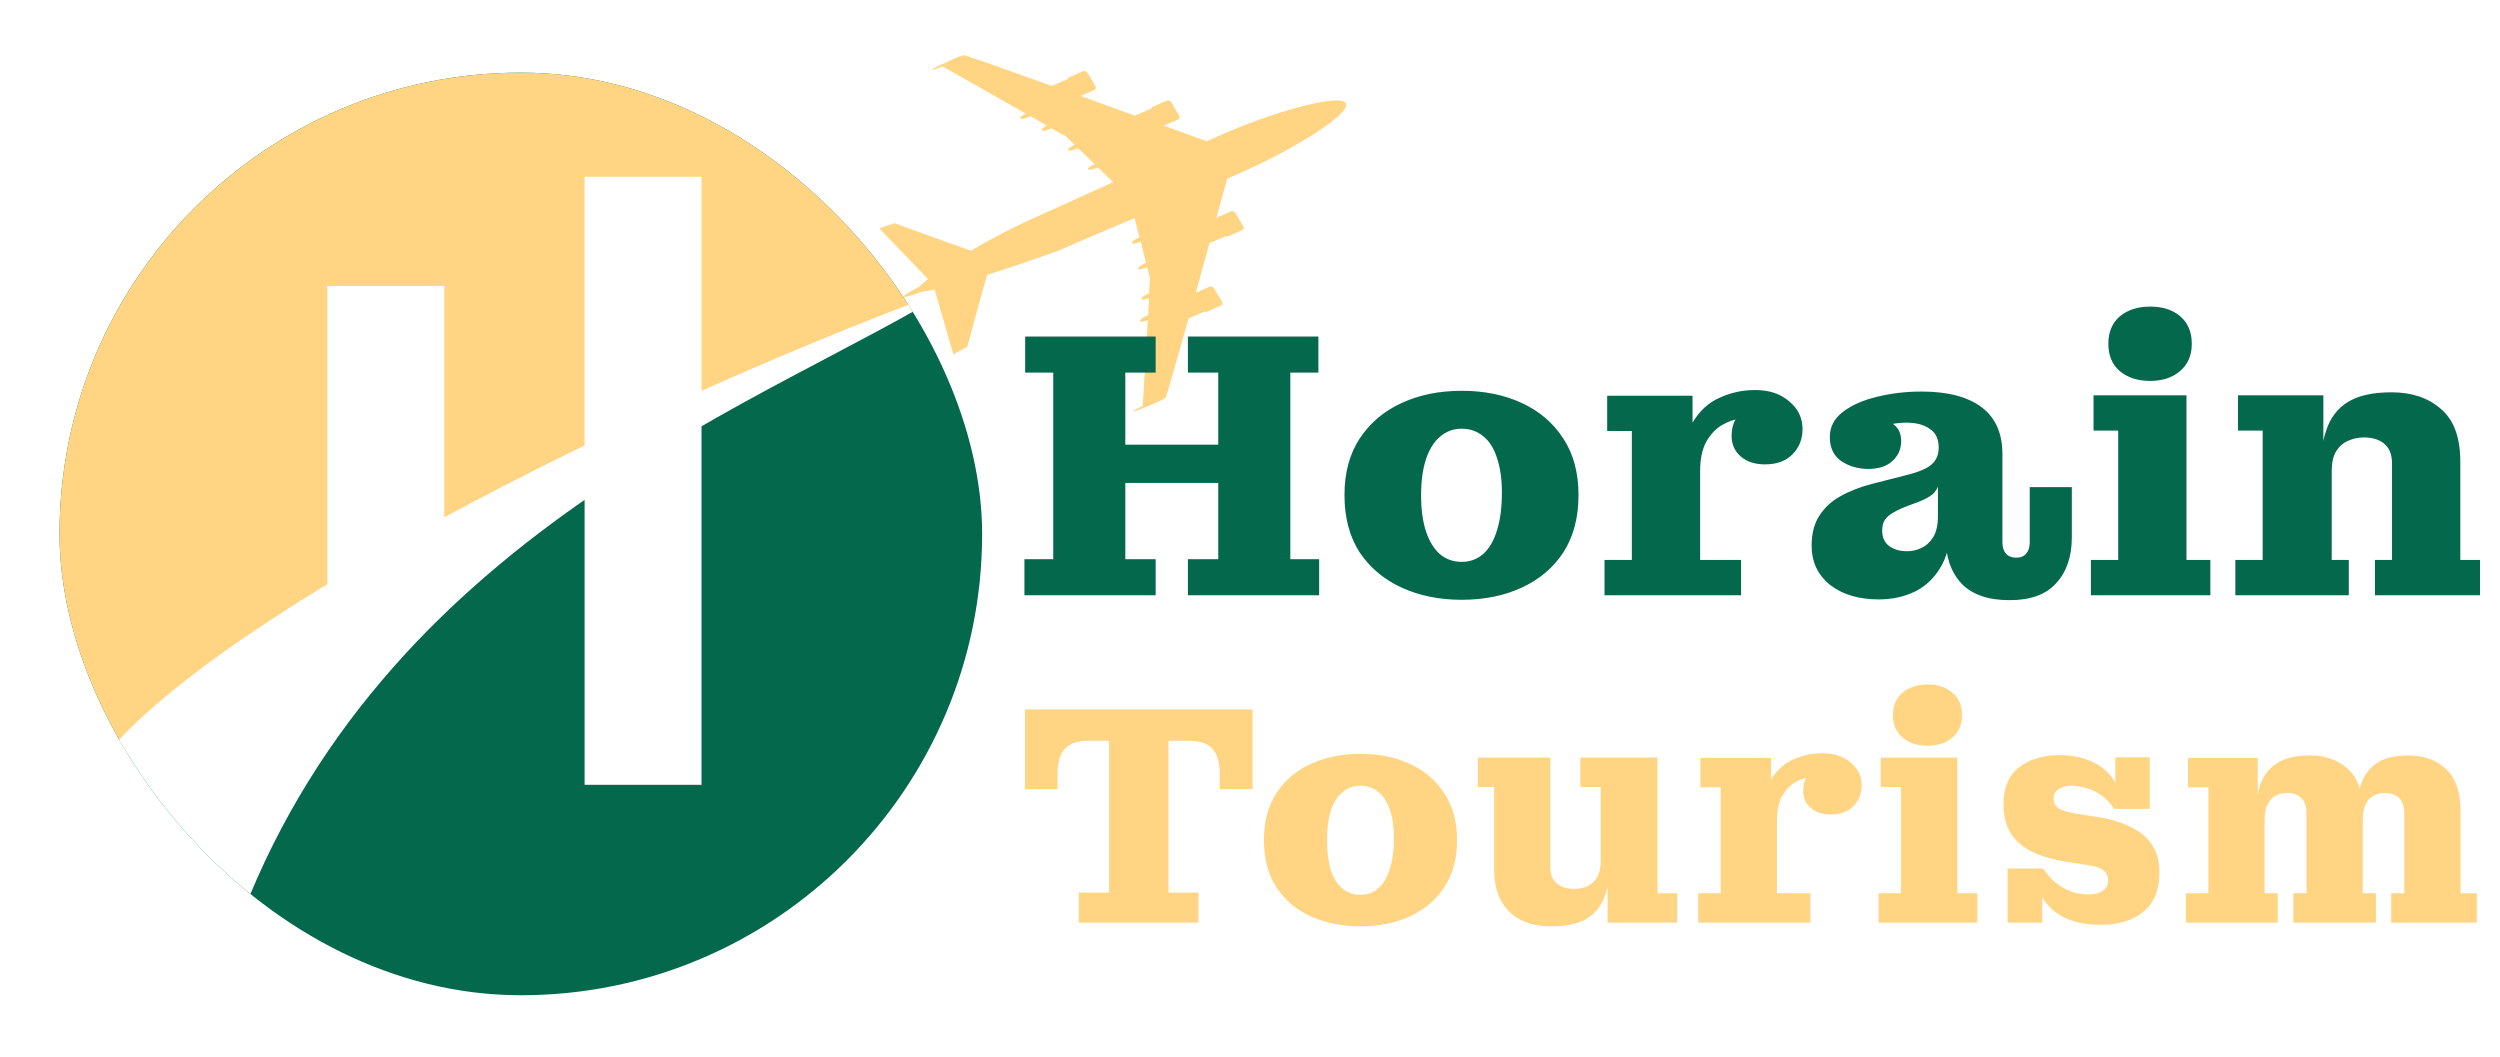
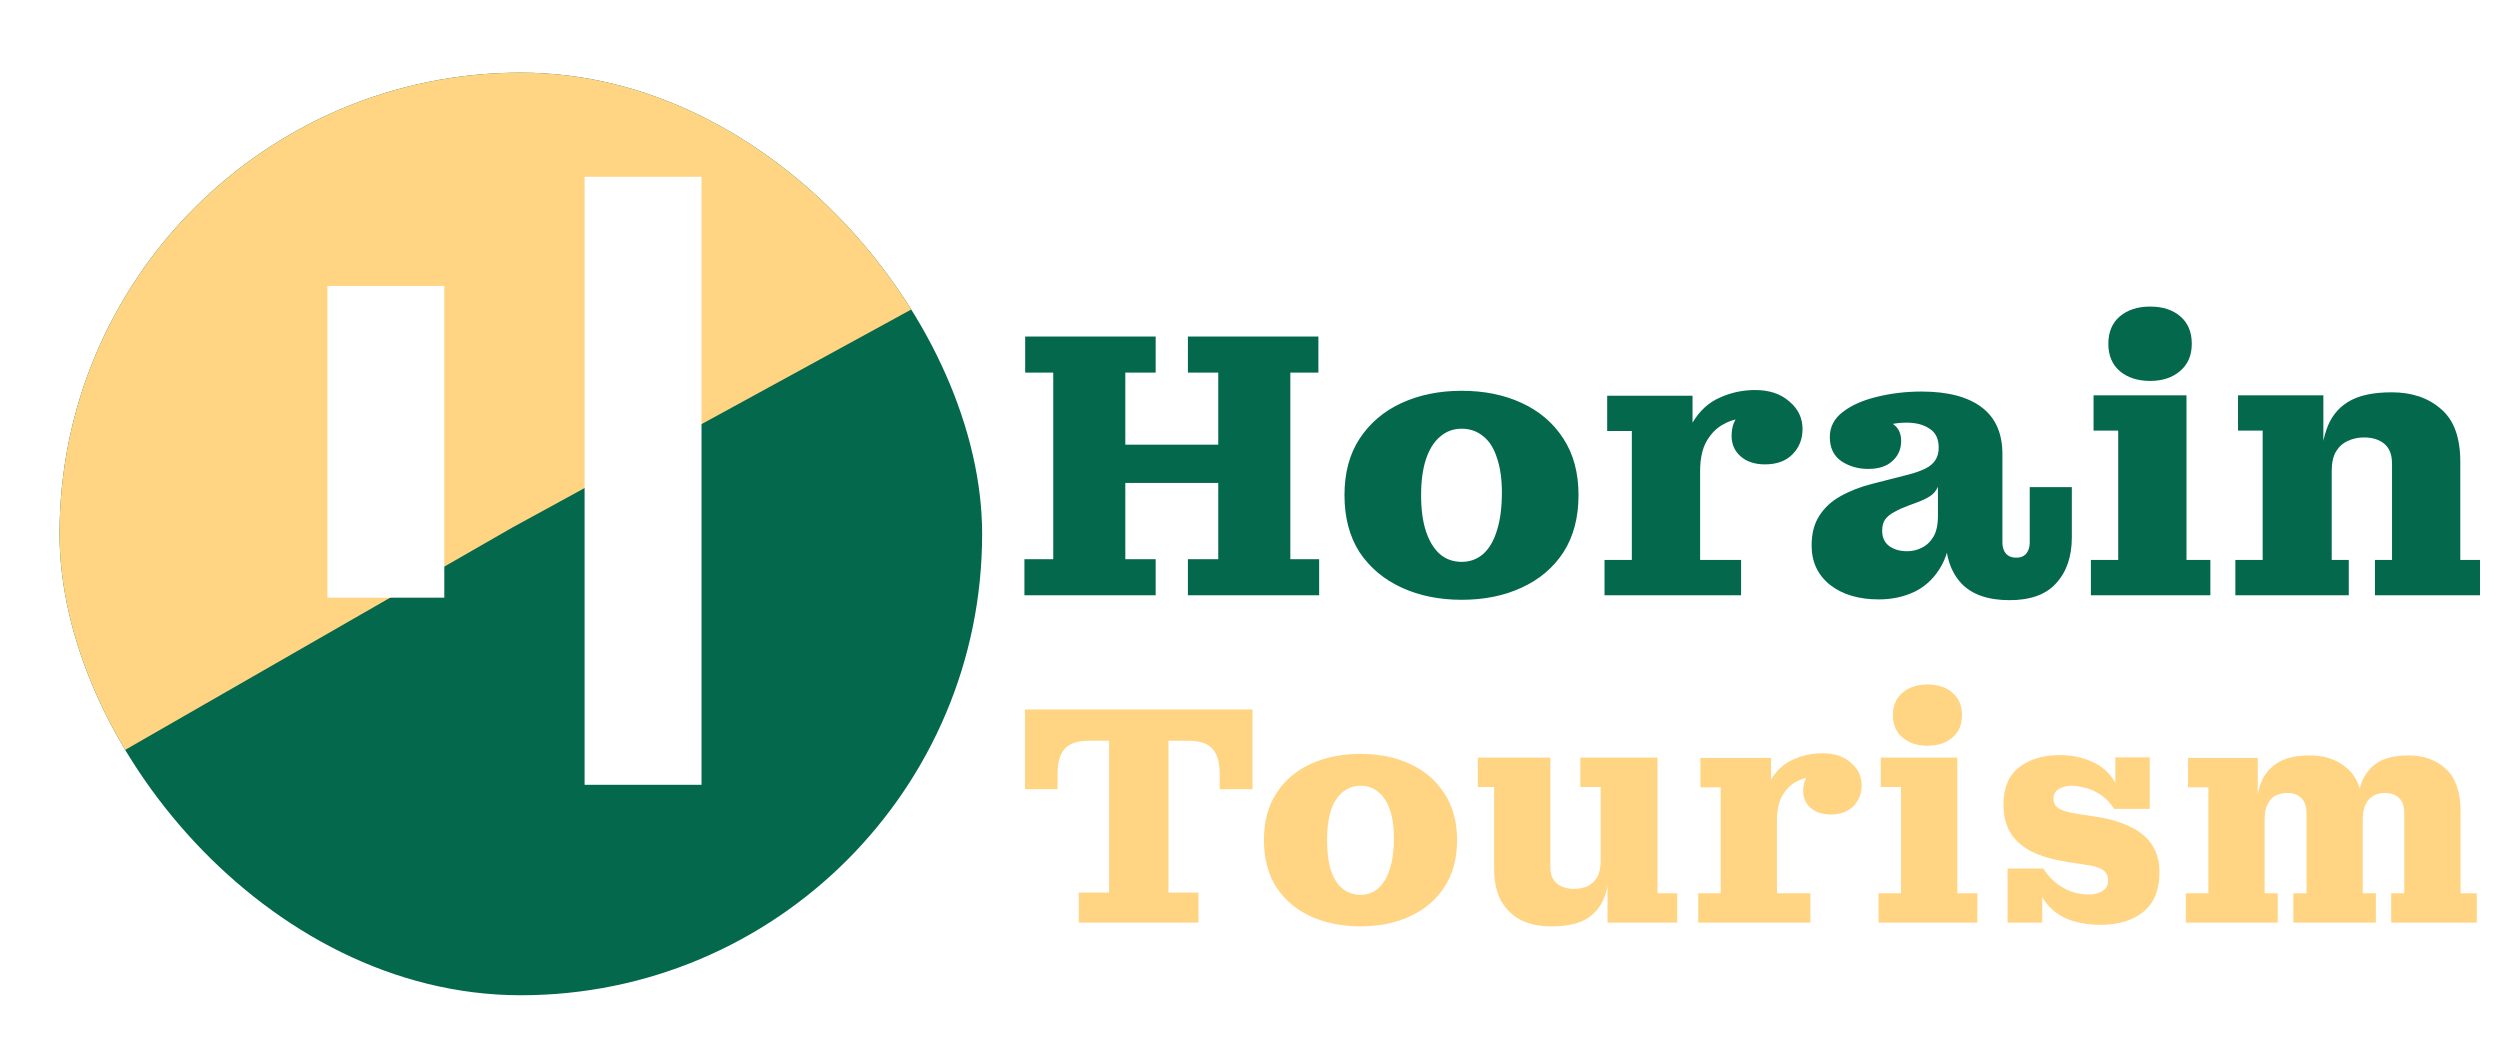
<svg xmlns="http://www.w3.org/2000/svg" width="168" height="71" viewBox="0 0 168 71" fill="none">
-   <path d="M83.484 11.557C86.939 10.038 90.845 7.622 90.436 6.939C90.026 6.255 85.472 7.548 82.014 9.081C81.702 9.226 81.392 9.357 81.097 9.492C80.586 9.303 79.519 8.916 78.158 8.427C78.173 8.43 78.203 8.437 78.219 8.44L79.151 8.032C79.27 7.987 79.3 7.84 79.214 7.725L78.724 6.899C78.656 6.774 78.51 6.716 78.388 6.774L77.456 7.182C77.456 7.182 77.379 7.25 77.353 7.3L76.266 7.773C75.111 7.354 73.853 6.901 72.611 6.45L73.525 6.053C73.644 6.008 73.674 5.86 73.588 5.745L73.098 4.92C73.03 4.794 72.885 4.736 72.763 4.795L71.83 5.202C71.83 5.202 71.754 5.27 71.728 5.321L70.676 5.773C67.516 4.636 64.865 3.7 64.769 3.708C64.53 3.729 63.187 4.372 63.187 4.372C62.86 4.514 62.625 4.661 62.635 4.691C62.66 4.724 63.032 4.591 63.342 4.46L68.927 7.63C68.681 7.76 68.527 7.896 68.561 7.958C68.608 8.038 68.904 7.973 69.216 7.828L69.252 7.808L70.348 8.437C70.119 8.558 69.966 8.693 70 8.756C70.046 8.835 70.342 8.771 70.655 8.626L71.656 9.18L72.219 9.728C71.939 9.866 71.735 10.019 71.769 10.082C71.816 10.161 72.112 10.096 72.425 9.952L72.44 9.955L73.556 11.02C73.276 11.158 73.072 11.311 73.121 11.377C73.168 11.456 73.464 11.392 73.776 11.247L74.798 12.238C72.493 13.283 71.589 13.71 69.876 14.472C68.149 15.232 66.547 16.073 65.24 16.849C63.511 16.243 60.106 14.999 60.106 14.999L59.092 15.348L62.366 18.753C62.103 18.964 61.896 19.13 61.772 19.272C61.086 19.632 60.673 19.882 60.707 19.945C60.741 20.008 61.207 19.881 61.923 19.61C62.13 19.596 62.426 19.532 62.803 19.456L64.062 23.798L64.996 23.308C64.996 23.308 65.9 19.982 66.337 18.469C67.781 18.013 69.434 17.461 71.167 16.828C73.308 15.889 74.268 15.501 76.249 14.654L76.565 15.946C76.234 16.101 76.012 16.264 76.059 16.343C76.093 16.406 76.353 16.362 76.66 16.244L77.012 17.668L76.996 17.665C76.666 17.82 76.441 17.997 76.491 18.063C76.525 18.125 76.8 18.084 77.092 17.963L77.277 18.67L77.221 19.704C76.894 19.846 76.669 20.023 76.715 20.102C76.749 20.165 76.959 20.138 77.216 20.037L77.153 21.181L77.123 21.175C76.793 21.33 76.568 21.507 76.614 21.586C76.648 21.649 76.876 21.612 77.132 21.512L76.794 27.281C76.496 27.429 76.145 27.608 76.155 27.638C76.18 27.671 76.448 27.587 76.776 27.445C76.776 27.445 78.18 26.883 78.321 26.731C78.38 26.674 79.064 24.264 79.875 21.393L80.926 20.94C80.926 20.94 81.047 20.965 81.097 20.947L82.03 20.54C82.149 20.495 82.179 20.348 82.093 20.232L81.603 19.407C81.534 19.281 81.389 19.224 81.267 19.282L80.353 19.679C80.665 18.545 80.977 17.41 81.275 16.343L82.362 15.87C82.362 15.87 82.482 15.895 82.533 15.877L83.465 15.47C83.585 15.425 83.615 15.277 83.528 15.162L83.038 14.337C82.97 14.211 82.825 14.153 82.703 14.212L81.771 14.619C81.771 14.619 81.765 14.646 81.729 14.667C82.076 13.442 82.337 12.478 82.466 12.003C82.761 11.868 83.07 11.737 83.398 11.595L83.484 11.557Z" fill="#FFD482" />
  <g filter="url(#filter0_d_5164_2496)">
    <g clip-path="url(#clip0_5164_2496)">
      <rect x="4" y="3.881" width="62" height="62" rx="31" fill="#04684C" />
      <path d="M62 19.381C57.883 12.212 50.39 6.609 42.438 4.436C34.485 2.262 26.012 3.341 18.883 7.435C11.753 11.53 6.551 18.304 4.42 26.268C2.29 34.232 3.405 42.734 7.522 49.902L34.405 34.464L62 19.381Z" fill="#FFD482" />
-       <path d="M64.025 18.359C39.658 27.339 10 42.949 5.532 52.063L16.285 60.418C26.407 34.363 52.494 25.66 64.025 18.359Z" fill="white" />
      <rect x="39.285" y="10.881" width="7.857" height="40.856" fill="white" />
      <rect x="22" y="18.213" width="7.857" height="20.952" fill="white" />
    </g>
  </g>
  <path d="M68.841 40V37.578H70.778V25.037H68.892V22.616H77.661V25.037H75.621V37.578H77.661V40H68.841ZM79.827 40V37.578H81.867V25.037H79.827V22.616H88.596V25.037H86.71V37.578H88.647V40H79.827ZM75.621 32.455V29.881H81.867V32.455H75.621ZM98.225 40.306C96.73 40.306 95.388 40.034 94.198 39.49C93.008 38.946 92.065 38.156 91.369 37.12C90.689 36.066 90.349 34.783 90.349 33.271C90.349 31.775 90.689 30.509 91.369 29.473C92.065 28.419 93.008 27.62 94.198 27.077C95.388 26.533 96.73 26.261 98.225 26.261C99.738 26.261 101.08 26.533 102.253 27.077C103.442 27.62 104.377 28.419 105.057 29.473C105.736 30.509 106.076 31.775 106.076 33.271C106.076 34.783 105.736 36.066 105.057 37.12C104.377 38.156 103.442 38.946 102.253 39.49C101.08 40.034 99.738 40.306 98.225 40.306ZM98.225 37.757C98.786 37.757 99.27 37.578 99.678 37.222C100.086 36.848 100.392 36.321 100.596 35.641C100.817 34.944 100.927 34.095 100.927 33.092C100.927 32.192 100.817 31.418 100.596 30.773C100.392 30.127 100.086 29.643 99.678 29.32C99.27 28.98 98.786 28.81 98.225 28.81C97.665 28.81 97.18 28.988 96.772 29.345C96.365 29.685 96.05 30.186 95.829 30.849C95.608 31.512 95.498 32.319 95.498 33.271C95.498 34.239 95.608 35.055 95.829 35.718C96.05 36.38 96.365 36.89 96.772 37.247C97.18 37.587 97.665 37.757 98.225 37.757ZM107.824 40V37.629H109.659V28.963H108.003V26.592H113.738V31.206L114.248 31.104V37.629H117.001V40H107.824ZM112.973 31.665C113.007 30.271 113.262 29.184 113.738 28.402C114.214 27.603 114.825 27.043 115.573 26.72C116.321 26.38 117.111 26.21 117.944 26.21C118.895 26.21 119.66 26.465 120.238 26.975C120.833 27.467 121.13 28.088 121.13 28.835C121.13 29.515 120.901 30.084 120.442 30.543C120 30.985 119.388 31.206 118.606 31.206C117.927 31.206 117.383 31.027 116.975 30.671C116.567 30.314 116.363 29.855 116.363 29.294C116.363 28.631 116.567 28.13 116.975 27.79C117.383 27.45 118.054 27.314 118.989 27.382L118.759 28.861C118.674 28.623 118.496 28.445 118.224 28.326C117.969 28.19 117.638 28.122 117.23 28.122C116.754 28.122 116.287 28.249 115.828 28.504C115.369 28.742 114.987 29.124 114.681 29.651C114.392 30.161 114.248 30.832 114.248 31.665H112.973ZM125.539 31.512C124.876 31.512 124.281 31.342 123.755 31.002C123.228 30.645 122.964 30.101 122.964 29.371C122.964 28.691 123.253 28.13 123.831 27.688C124.426 27.23 125.191 26.89 126.125 26.669C127.077 26.431 128.079 26.312 129.133 26.312C130.9 26.312 132.251 26.669 133.186 27.382C134.121 28.096 134.579 29.167 134.562 30.594L130.28 30.084C130.28 29.49 130.076 29.065 129.668 28.81C129.277 28.538 128.759 28.402 128.113 28.402C127.689 28.402 127.272 28.453 126.864 28.555C126.474 28.657 126.134 28.827 125.845 29.065C125.573 29.303 125.394 29.626 125.309 30.033L125.411 27.994C126.142 28.028 126.72 28.181 127.145 28.453C127.57 28.708 127.774 29.124 127.757 29.702C127.74 30.229 127.536 30.662 127.145 31.002C126.771 31.342 126.236 31.512 125.539 31.512ZM135.047 40.331C133.602 40.331 132.523 39.958 131.809 39.21C131.096 38.445 130.739 37.392 130.739 36.049V35.641H130.229V32.71H130.102L130.28 31.308V30.084L134.562 30.594V36.457C134.562 36.763 134.639 37.009 134.792 37.196C134.962 37.383 135.191 37.477 135.48 37.477C135.786 37.477 136.015 37.383 136.168 37.196C136.321 37.009 136.398 36.763 136.398 36.457V32.735H139.227V36.1C139.227 37.392 138.879 38.42 138.182 39.184C137.502 39.949 136.457 40.331 135.047 40.331ZM126.253 40.28C124.91 40.28 123.823 39.958 122.99 39.312C122.157 38.649 121.741 37.765 121.741 36.661C121.741 35.862 121.911 35.199 122.251 34.673C122.591 34.129 123.066 33.687 123.678 33.347C124.307 32.99 125.029 32.71 125.845 32.506L128.241 31.894C128.7 31.775 129.082 31.639 129.388 31.486C129.694 31.333 129.915 31.146 130.051 30.926C130.204 30.705 130.28 30.424 130.28 30.084L130.331 32.71H130.229C130.11 32.982 129.932 33.194 129.694 33.347C129.456 33.5 129.15 33.645 128.776 33.78L128.292 33.959C127.918 34.095 127.595 34.239 127.323 34.392C127.051 34.528 126.839 34.698 126.686 34.902C126.55 35.089 126.482 35.344 126.482 35.667C126.482 36.108 126.635 36.448 126.941 36.686C127.264 36.924 127.672 37.043 128.164 37.043C128.504 37.043 128.827 36.967 129.133 36.814C129.456 36.661 129.719 36.414 129.923 36.075C130.127 35.735 130.229 35.267 130.229 34.673L131.147 34.775C131.147 36.1 130.926 37.171 130.484 37.986C130.042 38.785 129.447 39.371 128.7 39.745C127.969 40.102 127.153 40.28 126.253 40.28ZM140.508 40V37.629H142.343V28.937H140.687V26.567H146.932V37.629H148.537V40H140.508ZM144.485 25.598C143.652 25.598 142.972 25.377 142.445 24.935C141.936 24.494 141.681 23.882 141.681 23.1C141.681 22.318 141.936 21.707 142.445 21.265C142.972 20.823 143.652 20.602 144.485 20.602C145.334 20.602 146.014 20.823 146.524 21.265C147.034 21.707 147.288 22.318 147.288 23.1C147.288 23.882 147.025 24.494 146.498 24.935C145.988 25.377 145.317 25.598 144.485 25.598ZM159.597 40V37.629H160.744V31.155C160.744 30.56 160.574 30.118 160.234 29.829C159.894 29.541 159.435 29.396 158.857 29.396C158.466 29.396 158.11 29.473 157.787 29.626C157.464 29.762 157.2 29.991 156.997 30.314C156.793 30.637 156.691 31.087 156.691 31.665L155.926 31.69C155.926 30.62 156.062 29.685 156.334 28.886C156.606 28.071 157.082 27.45 157.761 27.026C158.458 26.584 159.444 26.363 160.718 26.363C162.078 26.363 163.182 26.737 164.032 27.484C164.898 28.215 165.332 29.396 165.332 31.027V37.629H166.657V40H159.597ZM150.216 40V37.629H152.051V28.937H150.395V26.567H156.13V31.078L156.691 31.002V37.629H157.838V40H150.216Z" fill="#04684C" />
  <path d="M72.494 62V59.984H74.531V47.678H78.521V59.984H80.537V62H72.494ZM68.882 53.033V49.778H73.166C72.41 49.778 71.871 49.96 71.549 50.324C71.227 50.674 71.066 51.241 71.066 52.025V53.033H68.882ZM68.882 49.778V47.678H84.17V49.778H68.882ZM81.965 52.025C81.965 51.241 81.804 50.674 81.482 50.324C81.174 49.96 80.635 49.778 79.865 49.778H84.17V53.033H81.965V52.025ZM91.425 62.252C90.193 62.252 89.08 62.028 88.086 61.58C87.106 61.132 86.336 60.481 85.776 59.627C85.216 58.759 84.936 57.702 84.936 56.456C84.936 55.21 85.216 54.16 85.776 53.306C86.336 52.438 87.106 51.78 88.086 51.332C89.08 50.884 90.193 50.66 91.425 50.66C92.671 50.66 93.777 50.884 94.743 51.332C95.723 51.78 96.493 52.438 97.053 53.306C97.627 54.16 97.914 55.21 97.914 56.456C97.914 57.702 97.627 58.759 97.053 59.627C96.493 60.481 95.723 61.132 94.743 61.58C93.777 62.028 92.671 62.252 91.425 62.252ZM91.425 60.131C91.901 60.131 92.3 59.984 92.622 59.69C92.958 59.396 93.217 58.962 93.399 58.388C93.581 57.814 93.672 57.121 93.672 56.309C93.672 55.567 93.581 54.937 93.399 54.419C93.217 53.887 92.958 53.488 92.622 53.222C92.3 52.942 91.901 52.802 91.425 52.802C90.963 52.802 90.557 52.949 90.207 53.243C89.871 53.523 89.612 53.936 89.43 54.482C89.262 55.014 89.178 55.672 89.178 56.456C89.178 57.24 89.262 57.912 89.43 58.472C89.612 59.018 89.871 59.431 90.207 59.711C90.557 59.991 90.963 60.131 91.425 60.131ZM104.247 62.252C103.491 62.252 102.826 62.119 102.252 61.853C101.692 61.573 101.244 61.153 100.908 60.593C100.572 60.019 100.404 59.284 100.404 58.388V52.886H99.312V50.912H104.184V58.283C104.184 58.773 104.331 59.137 104.625 59.375C104.919 59.613 105.304 59.732 105.78 59.732C106.102 59.732 106.396 59.676 106.662 59.564C106.928 59.438 107.145 59.242 107.313 58.976C107.481 58.696 107.565 58.325 107.565 57.863L108.195 57.842C108.195 58.724 108.083 59.501 107.859 60.173C107.635 60.831 107.243 61.342 106.683 61.706C106.123 62.07 105.311 62.252 104.247 62.252ZM108.027 62V58.409L107.565 58.493V52.886H106.2V50.912H111.387V60.026H112.71V62H108.027ZM114.119 62V60.026H115.631V52.907H114.266V50.933H119.012V54.734L119.411 54.65V60.026H121.658V62H114.119ZM118.382 55.133C118.41 53.971 118.613 53.068 118.991 52.424C119.383 51.766 119.887 51.304 120.503 51.038C121.119 50.758 121.77 50.618 122.456 50.618C123.254 50.618 123.891 50.828 124.367 51.248C124.857 51.654 125.102 52.165 125.102 52.781C125.102 53.341 124.913 53.81 124.535 54.188C124.171 54.552 123.667 54.734 123.023 54.734C122.463 54.734 122.015 54.587 121.679 54.293C121.343 53.999 121.175 53.621 121.175 53.159C121.175 52.613 121.343 52.2 121.679 51.92C122.015 51.64 122.568 51.528 123.338 51.584L123.128 52.823C123.058 52.627 122.911 52.48 122.687 52.382C122.477 52.27 122.204 52.214 121.868 52.214C121.476 52.214 121.091 52.319 120.713 52.529C120.335 52.725 120.02 53.04 119.768 53.474C119.53 53.894 119.411 54.447 119.411 55.133H118.382ZM126.239 62V60.026H127.751V52.886H126.386V50.912H131.531V60.026H132.875V62H126.239ZM129.515 50.114C128.843 50.114 128.29 49.932 127.856 49.568C127.422 49.204 127.205 48.7 127.205 48.056C127.205 47.412 127.422 46.908 127.856 46.544C128.29 46.18 128.85 45.998 129.536 45.998C130.222 45.998 130.775 46.18 131.195 46.544C131.629 46.908 131.846 47.412 131.846 48.056C131.846 48.7 131.629 49.204 131.195 49.568C130.775 49.932 130.215 50.114 129.515 50.114ZM141.166 62.147C140.34 62.147 139.605 62.021 138.961 61.769C138.317 61.503 137.799 61.097 137.407 60.551C137.029 59.991 136.805 59.263 136.735 58.367H137.302C137.624 58.843 137.967 59.207 138.331 59.459C138.695 59.711 139.052 59.886 139.402 59.984C139.752 60.068 140.067 60.11 140.347 60.11C140.753 60.11 141.075 60.026 141.313 59.858C141.551 59.69 141.67 59.459 141.67 59.165C141.67 58.955 141.614 58.78 141.502 58.64C141.404 58.5 141.236 58.388 140.998 58.304C140.774 58.22 140.494 58.157 140.158 58.115L138.835 57.905C137.939 57.765 137.176 57.541 136.546 57.233C135.93 56.925 135.454 56.512 135.118 55.994C134.796 55.476 134.635 54.832 134.635 54.062C134.635 52.942 134.985 52.109 135.685 51.563C136.399 51.017 137.302 50.744 138.394 50.744C139.15 50.744 139.829 50.87 140.431 51.122C141.047 51.36 141.551 51.745 141.943 52.277C142.335 52.809 142.559 53.502 142.615 54.356H142.069C141.789 53.922 141.467 53.593 141.103 53.369C140.753 53.145 140.41 52.998 140.074 52.928C139.738 52.844 139.451 52.802 139.213 52.802C138.863 52.802 138.569 52.879 138.331 53.033C138.107 53.173 137.995 53.383 137.995 53.663C137.995 53.859 138.044 54.02 138.142 54.146C138.254 54.272 138.415 54.377 138.625 54.461C138.849 54.545 139.136 54.615 139.486 54.671L140.83 54.881C141.698 55.007 142.454 55.224 143.098 55.532C143.742 55.826 144.239 56.225 144.589 56.729C144.939 57.233 145.114 57.87 145.114 58.64C145.114 59.802 144.757 60.677 144.043 61.265C143.329 61.853 142.37 62.147 141.166 62.147ZM134.908 62V58.367H136.735L137.239 59.438V62H134.908ZM142.615 54.356L142.153 53.285V50.891H144.463V54.356H142.615ZM146.89 62V60.026H148.402V52.907H147.037V50.933H151.72V54.608L152.182 54.545V60.026H153.064V62H146.89ZM154.114 62V60.026H154.996V54.65C154.996 54.188 154.877 53.845 154.639 53.621C154.415 53.397 154.1 53.285 153.694 53.285C153.428 53.285 153.176 53.341 152.938 53.453C152.714 53.565 152.532 53.754 152.392 54.02C152.252 54.272 152.182 54.622 152.182 55.07L151.573 55.091C151.573 54.209 151.671 53.446 151.867 52.802C152.077 52.158 152.448 51.661 152.98 51.311C153.512 50.947 154.261 50.765 155.227 50.765C156.263 50.765 157.11 51.066 157.768 51.668C158.44 52.27 158.776 53.229 158.776 54.545V60.026H159.658V62H154.114ZM160.687 62V60.026H161.569V54.65C161.569 54.188 161.45 53.845 161.212 53.621C160.974 53.397 160.659 53.285 160.267 53.285C160.001 53.285 159.756 53.341 159.532 53.453C159.308 53.565 159.126 53.754 158.986 54.02C158.846 54.272 158.776 54.622 158.776 55.07L158.335 55.091C158.335 54.209 158.433 53.446 158.629 52.802C158.825 52.158 159.175 51.661 159.679 51.311C160.183 50.947 160.911 50.765 161.863 50.765C162.871 50.765 163.704 51.066 164.362 51.668C165.02 52.27 165.349 53.229 165.349 54.545V60.026H166.441V62H160.687Z" fill="#FFD482" />
  <defs>
    <filter id="filter0_d_5164_2496" x="0" y="0.881" width="70" height="70" filterUnits="userSpaceOnUse" color-interpolation-filters="sRGB">
      <feFlood flood-opacity="0" result="BackgroundImageFix" />
      <feColorMatrix in="SourceAlpha" type="matrix" values="0 0 0 0 0 0 0 0 0 0 0 0 0 0 0 0 0 0 127 0" result="hardAlpha" />
      <feOffset dy="1" />
      <feGaussianBlur stdDeviation="2" />
      <feComposite in2="hardAlpha" operator="out" />
      <feColorMatrix type="matrix" values="0 0 0 0 0 0 0 0 0 0 0 0 0 0 0 0 0 0 0.21 0" />
      <feBlend mode="normal" in2="BackgroundImageFix" result="effect1_dropShadow_5164_2496" />
      <feBlend mode="normal" in="SourceGraphic" in2="effect1_dropShadow_5164_2496" result="shape" />
    </filter>
    <clipPath id="clip0_5164_2496">
      <rect x="4" y="3.881" width="62" height="62" rx="31" fill="white" />
    </clipPath>
  </defs>
</svg>